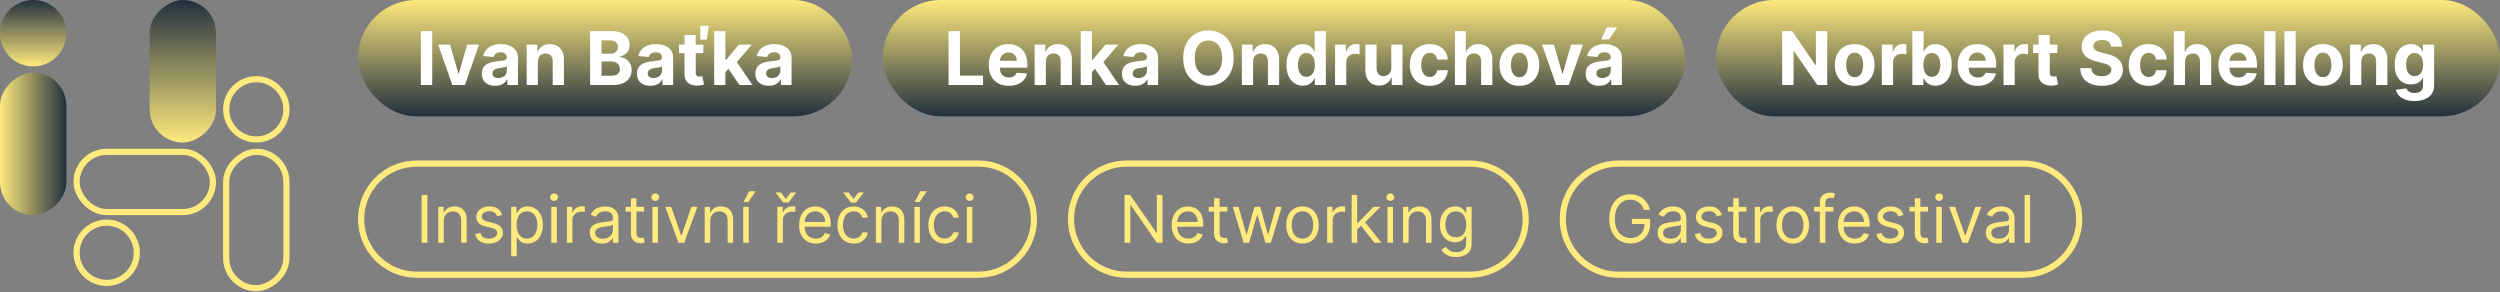
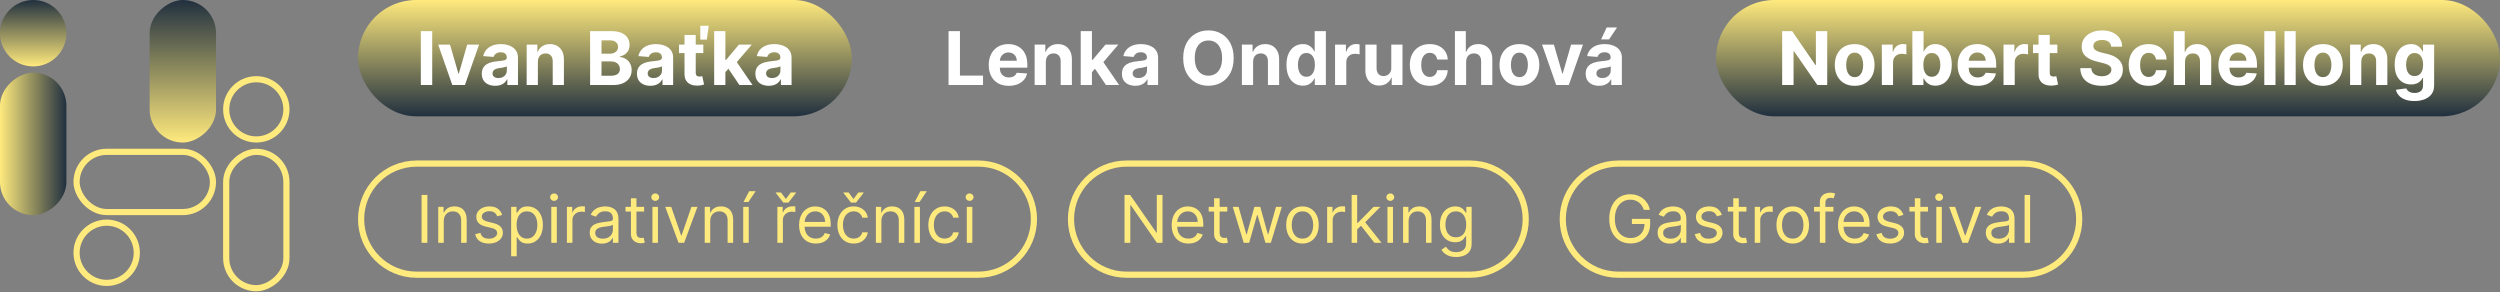
<svg xmlns="http://www.w3.org/2000/svg" width="1215" height="142" viewBox="0 0 1215 142" fill="none">
  <rect x="0" y="0" width="1215" height="142" fill="#808080" stroke="none" />
  <circle cx="124.569" cy="53.141" r="14.636" stroke="#FFEA7D" stroke-width="3" />
  <circle cx="51.85" cy="122.848" r="14.636" stroke="#FFEA7D" stroke-width="3" />
  <rect x="109.933" y="140.066" width="66.277" height="29.272" rx="14.636" transform="rotate(-90 109.933 140.066)" stroke="#FFEA7D" stroke-width="3" />
  <circle cx="16.136" cy="16.136" r="16.136" fill="url(#paint0_linear_55_55)" />
  <rect y="104.561" width="69.277" height="32.272" rx="16.136" transform="rotate(-90 0 104.561)" fill="url(#paint1_linear_55_55)" />
  <rect x="72.719" y="69.277" width="69.277" height="32.272" rx="16.136" transform="rotate(-90 72.719 69.277)" fill="url(#paint2_linear_55_55)" />
  <rect x="37.214" y="73.789" width="66.277" height="29.272" rx="14.636" stroke="#FFEA7D" stroke-width="3" />
  <rect x="174" width="240" height="56.53" rx="28.265" fill="url(#paint3_linear_55_55)" />
  <path d="M210.061 15.139V41.321H204.526V15.139H210.061ZM232.82 21.684L225.955 41.321H219.819L212.954 21.684H218.706L222.785 35.734H222.989L227.054 21.684H232.82ZM240.679 41.691C239.426 41.691 238.31 41.474 237.33 41.039C236.35 40.596 235.574 39.944 235.003 39.083C234.44 38.214 234.159 37.132 234.159 35.836C234.159 34.745 234.359 33.829 234.76 33.088C235.161 32.346 235.706 31.75 236.396 31.298C237.087 30.846 237.871 30.505 238.749 30.275C239.635 30.045 240.564 29.883 241.536 29.789C242.678 29.67 243.598 29.559 244.297 29.457C244.996 29.346 245.503 29.184 245.818 28.971C246.134 28.758 246.291 28.443 246.291 28.025V27.948C246.291 27.139 246.036 26.512 245.524 26.069C245.021 25.626 244.306 25.404 243.377 25.404C242.396 25.404 241.617 25.622 241.037 26.056C240.458 26.483 240.074 27.02 239.886 27.667L234.85 27.258C235.105 26.065 235.608 25.034 236.358 24.164C237.108 23.287 238.075 22.613 239.26 22.145C240.453 21.667 241.834 21.429 243.402 21.429C244.493 21.429 245.537 21.556 246.534 21.812C247.54 22.068 248.431 22.464 249.206 23.001C249.99 23.538 250.608 24.228 251.06 25.072C251.511 25.907 251.737 26.909 251.737 28.076V41.321H246.573V38.598H246.419C246.104 39.211 245.682 39.752 245.154 40.221C244.625 40.681 243.99 41.044 243.249 41.308C242.507 41.563 241.651 41.691 240.679 41.691ZM242.239 37.933C243.04 37.933 243.747 37.775 244.361 37.46C244.975 37.136 245.456 36.701 245.806 36.156C246.155 35.61 246.33 34.992 246.33 34.302V32.218C246.159 32.329 245.925 32.431 245.627 32.525C245.337 32.61 245.009 32.691 244.642 32.768C244.276 32.836 243.909 32.9 243.543 32.96C243.176 33.011 242.844 33.058 242.546 33.1C241.906 33.194 241.348 33.343 240.871 33.548C240.394 33.752 240.023 34.029 239.759 34.379C239.494 34.72 239.362 35.146 239.362 35.657C239.362 36.399 239.631 36.965 240.168 37.358C240.713 37.741 241.404 37.933 242.239 37.933ZM261.409 29.968V41.321H255.962V21.684H261.153V25.149H261.383C261.818 24.007 262.546 23.103 263.569 22.439C264.592 21.765 265.832 21.429 267.289 21.429C268.653 21.429 269.842 21.727 270.856 22.323C271.87 22.92 272.659 23.772 273.221 24.88C273.784 25.98 274.065 27.292 274.065 28.818V41.321H268.619V29.789C268.627 28.588 268.32 27.65 267.698 26.977C267.076 26.295 266.22 25.954 265.129 25.954C264.396 25.954 263.748 26.112 263.185 26.427C262.632 26.742 262.197 27.203 261.882 27.808C261.575 28.404 261.417 29.125 261.409 29.968ZM286.791 41.321V15.139H297.274C299.2 15.139 300.807 15.424 302.094 15.995C303.381 16.566 304.348 17.359 304.996 18.373C305.644 19.379 305.967 20.538 305.967 21.851C305.967 22.873 305.763 23.772 305.354 24.548C304.945 25.315 304.382 25.946 303.666 26.44C302.959 26.926 302.149 27.271 301.237 27.476V27.731C302.234 27.774 303.168 28.055 304.037 28.575C304.915 29.095 305.627 29.823 306.172 30.761C306.717 31.69 306.99 32.798 306.99 34.085C306.99 35.474 306.645 36.714 305.955 37.805C305.273 38.887 304.263 39.744 302.925 40.375C301.587 41.005 299.938 41.321 297.977 41.321H286.791ZM292.327 36.795H296.84C298.382 36.795 299.507 36.501 300.215 35.913C300.922 35.316 301.276 34.524 301.276 33.535C301.276 32.811 301.101 32.172 300.752 31.617C300.402 31.064 299.904 30.629 299.256 30.314C298.617 29.998 297.854 29.84 296.967 29.84H292.327V36.795ZM292.327 26.095H296.431C297.189 26.095 297.862 25.963 298.45 25.698C299.047 25.426 299.516 25.042 299.857 24.548C300.206 24.054 300.381 23.461 300.381 22.771C300.381 21.825 300.044 21.062 299.371 20.483C298.706 19.903 297.76 19.613 296.533 19.613H292.327V26.095ZM316.089 41.691C314.836 41.691 313.72 41.474 312.74 41.039C311.76 40.596 310.984 39.944 310.413 39.083C309.851 38.214 309.569 37.132 309.569 35.836C309.569 34.745 309.77 33.829 310.17 33.088C310.571 32.346 311.116 31.75 311.807 31.298C312.497 30.846 313.281 30.505 314.159 30.275C315.045 30.045 315.974 29.883 316.946 29.789C318.088 29.67 319.008 29.559 319.707 29.457C320.406 29.346 320.913 29.184 321.228 28.971C321.544 28.758 321.701 28.443 321.701 28.025V27.948C321.701 27.139 321.446 26.512 320.934 26.069C320.432 25.626 319.716 25.404 318.787 25.404C317.807 25.404 317.027 25.622 316.447 26.056C315.868 26.483 315.484 27.02 315.297 27.667L310.26 27.258C310.515 26.065 311.018 25.034 311.768 24.164C312.518 23.287 313.486 22.613 314.67 22.145C315.863 21.667 317.244 21.429 318.812 21.429C319.903 21.429 320.947 21.556 321.944 21.812C322.95 22.068 323.841 22.464 324.616 23.001C325.4 23.538 326.018 24.228 326.47 25.072C326.922 25.907 327.147 26.909 327.147 28.076V41.321H321.983V38.598H321.829C321.514 39.211 321.092 39.752 320.564 40.221C320.035 40.681 319.4 41.044 318.659 41.308C317.917 41.563 317.061 41.691 316.089 41.691ZM317.649 37.933C318.45 37.933 319.157 37.775 319.771 37.46C320.385 37.136 320.866 36.701 321.216 36.156C321.565 35.61 321.74 34.992 321.74 34.302V32.218C321.569 32.329 321.335 32.431 321.037 32.525C320.747 32.61 320.419 32.691 320.052 32.768C319.686 32.836 319.319 32.9 318.953 32.96C318.586 33.011 318.254 33.058 317.956 33.1C317.317 33.194 316.758 33.343 316.281 33.548C315.804 33.752 315.433 34.029 315.169 34.379C314.905 34.72 314.772 35.146 314.772 35.657C314.772 36.399 315.041 36.965 315.578 37.358C316.123 37.741 316.814 37.933 317.649 37.933ZM341.817 21.684V25.775H329.992V21.684H341.817ZM332.677 16.98H338.123V35.287C338.123 35.789 338.199 36.181 338.353 36.463C338.506 36.735 338.719 36.927 338.992 37.038C339.273 37.149 339.597 37.204 339.964 37.204C340.219 37.204 340.475 37.183 340.731 37.14C340.986 37.089 341.182 37.051 341.319 37.025L342.175 41.078C341.902 41.163 341.519 41.261 341.025 41.372C340.53 41.491 339.929 41.563 339.222 41.589C337.91 41.64 336.759 41.465 335.77 41.065C334.79 40.664 334.027 40.042 333.482 39.199C332.937 38.355 332.668 37.289 332.677 36.002V16.98ZM340.347 19.255V12.505H344.438L343.518 19.255H340.347ZM352.022 35.67L352.035 29.137H352.828L359.117 21.684H365.369L356.918 31.554H355.627L352.022 35.67ZM347.087 41.321V15.139H352.534V41.321H347.087ZM359.36 41.321L353.582 32.768L357.212 28.92L365.739 41.321H359.36ZM373.64 41.691C372.387 41.691 371.271 41.474 370.291 41.039C369.31 40.596 368.535 39.944 367.964 39.083C367.401 38.214 367.12 37.132 367.12 35.836C367.12 34.745 367.32 33.829 367.721 33.088C368.122 32.346 368.667 31.75 369.357 31.298C370.048 30.846 370.832 30.505 371.71 30.275C372.596 30.045 373.525 29.883 374.497 29.789C375.639 29.67 376.559 29.559 377.258 29.457C377.957 29.346 378.464 29.184 378.779 28.971C379.095 28.758 379.252 28.443 379.252 28.025V27.948C379.252 27.139 378.997 26.512 378.485 26.069C377.982 25.626 377.266 25.404 376.337 25.404C375.357 25.404 374.578 25.622 373.998 26.056C373.418 26.483 373.035 27.02 372.847 27.667L367.81 27.258C368.066 26.065 368.569 25.034 369.319 24.164C370.069 23.287 371.036 22.613 372.221 22.145C373.414 21.667 374.795 21.429 376.363 21.429C377.454 21.429 378.498 21.556 379.495 21.812C380.501 22.068 381.391 22.464 382.167 23.001C382.951 23.538 383.569 24.228 384.021 25.072C384.472 25.907 384.698 26.909 384.698 28.076V41.321H379.534V38.598H379.38C379.065 39.211 378.643 39.752 378.114 40.221C377.586 40.681 376.951 41.044 376.21 41.308C375.468 41.563 374.612 41.691 373.64 41.691ZM375.2 37.933C376.001 37.933 376.708 37.775 377.322 37.46C377.935 37.136 378.417 36.701 378.766 36.156C379.116 35.61 379.291 34.992 379.291 34.302V32.218C379.12 32.329 378.886 32.431 378.587 32.525C378.298 32.61 377.97 32.691 377.603 32.768C377.237 32.836 376.87 32.9 376.504 32.96C376.137 33.011 375.805 33.058 375.507 33.1C374.867 33.194 374.309 33.343 373.832 33.548C373.355 33.752 372.984 34.029 372.72 34.379C372.455 34.72 372.323 35.146 372.323 35.657C372.323 36.399 372.592 36.965 373.129 37.358C373.674 37.741 374.364 37.933 375.2 37.933Z" fill="white" />
-   <rect x="429" width="390" height="56.53" rx="28.265" fill="url(#paint4_linear_55_55)" />
  <path d="M460.996 41.321V15.139H466.532V36.757H477.756V41.321H460.996ZM490.269 41.704C488.249 41.704 486.51 41.295 485.053 40.477C483.604 39.65 482.487 38.483 481.703 36.974C480.919 35.457 480.527 33.663 480.527 31.592C480.527 29.572 480.919 27.799 481.703 26.274C482.487 24.748 483.591 23.559 485.014 22.707C486.446 21.855 488.125 21.429 490.051 21.429C491.347 21.429 492.553 21.637 493.669 22.055C494.794 22.464 495.774 23.082 496.61 23.909C497.453 24.735 498.11 25.775 498.578 27.028C499.047 28.272 499.281 29.73 499.281 31.4V32.896H482.7V29.521H494.155C494.155 28.737 493.985 28.042 493.644 27.437C493.303 26.832 492.83 26.359 492.225 26.018C491.628 25.669 490.933 25.494 490.141 25.494C489.314 25.494 488.581 25.686 487.942 26.069C487.311 26.444 486.817 26.951 486.459 27.59C486.101 28.221 485.918 28.924 485.909 29.7V32.909C485.909 33.88 486.088 34.72 486.446 35.427C486.813 36.135 487.328 36.68 487.993 37.063C488.658 37.447 489.446 37.639 490.358 37.639C490.963 37.639 491.517 37.554 492.02 37.383C492.523 37.213 492.953 36.957 493.311 36.616C493.669 36.275 493.942 35.858 494.129 35.363L499.166 35.696C498.911 36.906 498.387 37.963 497.594 38.866C496.81 39.761 495.796 40.46 494.551 40.963C493.316 41.457 491.888 41.704 490.269 41.704ZM508.281 29.968V41.321H502.835V21.684H508.026V25.149H508.256C508.691 24.007 509.419 23.103 510.442 22.439C511.465 21.765 512.705 21.429 514.162 21.429C515.526 21.429 516.715 21.727 517.729 22.323C518.743 22.92 519.531 23.772 520.094 24.88C520.656 25.98 520.938 27.292 520.938 28.818V41.321H515.492V29.789C515.5 28.588 515.193 27.65 514.571 26.977C513.949 26.295 513.093 25.954 512.002 25.954C511.269 25.954 510.621 26.112 510.058 26.427C509.504 26.742 509.07 27.203 508.754 27.808C508.448 28.404 508.29 29.125 508.281 29.968ZM530.165 35.67L530.177 29.137H530.97L537.26 21.684H543.511L535.061 31.554H533.77L530.165 35.67ZM525.23 41.321V15.139H530.676V41.321H525.23ZM537.503 41.321L531.724 32.768L535.355 28.92L543.882 41.321H537.503ZM551.782 41.691C550.53 41.691 549.413 41.474 548.433 41.039C547.453 40.596 546.677 39.944 546.106 39.083C545.544 38.214 545.263 37.132 545.263 35.836C545.263 34.745 545.463 33.829 545.863 33.088C546.264 32.346 546.809 31.75 547.5 31.298C548.19 30.846 548.974 30.505 549.852 30.275C550.738 30.045 551.667 29.883 552.639 29.789C553.781 29.67 554.702 29.559 555.4 29.457C556.099 29.346 556.606 29.184 556.922 28.971C557.237 28.758 557.395 28.443 557.395 28.025V27.948C557.395 27.139 557.139 26.512 556.628 26.069C556.125 25.626 555.409 25.404 554.48 25.404C553.5 25.404 552.72 25.622 552.14 26.056C551.561 26.483 551.177 27.02 550.99 27.667L545.953 27.258C546.209 26.065 546.711 25.034 547.461 24.164C548.211 23.287 549.179 22.613 550.363 22.145C551.557 21.667 552.937 21.429 554.506 21.429C555.596 21.429 556.64 21.556 557.638 21.812C558.643 22.068 559.534 22.464 560.309 23.001C561.094 23.538 561.711 24.228 562.163 25.072C562.615 25.907 562.841 26.909 562.841 28.076V41.321H557.676V38.598H557.523C557.207 39.211 556.785 39.752 556.257 40.221C555.729 40.681 555.094 41.044 554.352 41.308C553.611 41.563 552.754 41.691 551.782 41.691ZM553.342 37.933C554.143 37.933 554.851 37.775 555.464 37.46C556.078 37.136 556.559 36.701 556.909 36.156C557.258 35.61 557.433 34.992 557.433 34.302V32.218C557.263 32.329 557.028 32.431 556.73 32.525C556.44 32.61 556.112 32.691 555.746 32.768C555.379 32.836 555.013 32.9 554.646 32.96C554.28 33.011 553.947 33.058 553.649 33.1C553.01 33.194 552.452 33.343 551.974 33.548C551.497 33.752 551.126 34.029 550.862 34.379C550.598 34.72 550.466 35.146 550.466 35.657C550.466 36.399 550.734 36.965 551.271 37.358C551.817 37.741 552.507 37.933 553.342 37.933ZM599.56 28.23C599.56 31.085 599.019 33.514 597.936 35.517C596.862 37.52 595.396 39.049 593.539 40.106C591.689 41.154 589.61 41.679 587.3 41.679C584.973 41.679 582.885 41.15 581.036 40.093C579.186 39.037 577.725 37.507 576.651 35.504C575.577 33.501 575.04 31.076 575.04 28.23C575.04 25.375 575.577 22.946 576.651 20.943C577.725 18.94 579.186 17.414 581.036 16.366C582.885 15.309 584.973 14.781 587.3 14.781C589.61 14.781 591.689 15.309 593.539 16.366C595.396 17.414 596.862 18.94 597.936 20.943C599.019 22.946 599.56 25.375 599.56 28.23ZM593.948 28.23C593.948 26.38 593.671 24.821 593.117 23.551C592.571 22.281 591.8 21.318 590.803 20.662C589.806 20.005 588.638 19.677 587.3 19.677C585.962 19.677 584.794 20.005 583.797 20.662C582.8 21.318 582.024 22.281 581.47 23.551C580.925 24.821 580.652 26.38 580.652 28.23C580.652 30.079 580.925 31.639 581.47 32.909C582.024 34.179 582.8 35.142 583.797 35.798C584.794 36.454 585.962 36.782 587.3 36.782C588.638 36.782 589.806 36.454 590.803 35.798C591.8 35.142 592.571 34.179 593.117 32.909C593.671 31.639 593.948 30.079 593.948 28.23ZM609.004 29.968V41.321H603.558V21.684H608.748V25.149H608.979C609.413 24.007 610.142 23.103 611.165 22.439C612.187 21.765 613.427 21.429 614.885 21.429C616.248 21.429 617.437 21.727 618.452 22.323C619.466 22.92 620.254 23.772 620.817 24.88C621.379 25.98 621.66 27.292 621.66 28.818V41.321H616.214V29.789C616.223 28.588 615.916 27.65 615.294 26.977C614.672 26.295 613.815 25.954 612.724 25.954C611.991 25.954 611.344 26.112 610.781 26.427C610.227 26.742 609.792 27.203 609.477 27.808C609.17 28.404 609.013 29.125 609.004 29.968ZM633.188 41.64C631.697 41.64 630.346 41.257 629.136 40.49C627.934 39.714 626.98 38.576 626.272 37.076C625.573 35.568 625.224 33.718 625.224 31.528C625.224 29.278 625.586 27.407 626.311 25.916C627.035 24.416 627.998 23.295 629.2 22.554C630.41 21.804 631.735 21.429 633.176 21.429C634.275 21.429 635.191 21.616 635.924 21.991C636.666 22.358 637.262 22.818 637.714 23.372C638.174 23.917 638.524 24.454 638.762 24.983H638.928V15.139H644.362V41.321H638.992V38.176H638.762C638.507 38.721 638.144 39.262 637.676 39.799C637.215 40.328 636.615 40.767 635.873 41.116C635.14 41.465 634.245 41.64 633.188 41.64ZM634.914 37.306C635.792 37.306 636.534 37.068 637.139 36.59C637.752 36.105 638.221 35.427 638.545 34.558C638.877 33.688 639.044 32.67 639.044 31.503C639.044 30.335 638.882 29.321 638.558 28.46C638.234 27.599 637.765 26.934 637.151 26.465C636.538 25.997 635.792 25.762 634.914 25.762C634.019 25.762 633.265 26.005 632.651 26.491C632.038 26.977 631.573 27.65 631.258 28.511C630.943 29.372 630.785 30.369 630.785 31.503C630.785 32.645 630.943 33.654 631.258 34.532C631.582 35.402 632.046 36.083 632.651 36.578C633.265 37.063 634.019 37.306 634.914 37.306ZM648.839 41.321V21.684H654.119V25.11H654.324C654.682 23.892 655.282 22.971 656.126 22.349C656.97 21.718 657.942 21.403 659.041 21.403C659.314 21.403 659.608 21.42 659.923 21.454C660.238 21.488 660.515 21.535 660.754 21.595V26.427C660.498 26.351 660.145 26.282 659.693 26.223C659.241 26.163 658.828 26.133 658.453 26.133C657.652 26.133 656.936 26.308 656.305 26.657C655.683 26.998 655.189 27.476 654.822 28.089C654.464 28.703 654.285 29.41 654.285 30.211V41.321H648.839ZM676.162 32.96V21.684H681.608V41.321H676.379V37.754H676.175C675.732 38.904 674.994 39.829 673.963 40.528C672.941 41.227 671.692 41.576 670.218 41.576C668.905 41.576 667.75 41.278 666.753 40.681C665.756 40.085 664.976 39.237 664.414 38.137C663.86 37.038 663.578 35.721 663.57 34.187V21.684H669.016V33.215C669.024 34.375 669.335 35.291 669.949 35.964C670.563 36.637 671.385 36.974 672.416 36.974C673.073 36.974 673.686 36.825 674.257 36.527C674.828 36.22 675.289 35.768 675.638 35.172C675.996 34.575 676.171 33.838 676.162 32.96ZM694.836 41.704C692.825 41.704 691.095 41.278 689.646 40.426C688.206 39.565 687.098 38.372 686.322 36.846C685.555 35.321 685.172 33.565 685.172 31.579C685.172 29.568 685.559 27.804 686.335 26.287C687.119 24.761 688.231 23.572 689.672 22.72C691.112 21.859 692.825 21.429 694.811 21.429C696.524 21.429 698.024 21.74 699.311 22.362C700.598 22.984 701.616 23.858 702.366 24.983C703.116 26.108 703.53 27.429 703.606 28.946H698.467C698.322 27.965 697.939 27.177 697.317 26.581C696.703 25.976 695.898 25.673 694.9 25.673C694.057 25.673 693.319 25.903 692.689 26.363C692.067 26.815 691.581 27.476 691.231 28.345C690.882 29.214 690.707 30.267 690.707 31.503C690.707 32.755 690.878 33.821 691.219 34.699C691.568 35.576 692.058 36.245 692.689 36.706C693.319 37.166 694.057 37.396 694.9 37.396C695.523 37.396 696.081 37.268 696.575 37.012C697.078 36.757 697.491 36.386 697.815 35.9C698.148 35.406 698.365 34.813 698.467 34.123H703.606C703.521 35.623 703.112 36.944 702.379 38.086C701.655 39.22 700.653 40.106 699.375 40.745C698.096 41.385 696.584 41.704 694.836 41.704ZM712.539 29.968V41.321H707.093V15.139H712.386V25.149H712.616C713.059 23.99 713.775 23.082 714.764 22.426C715.752 21.761 716.992 21.429 718.484 21.429C719.847 21.429 721.036 21.727 722.051 22.323C723.073 22.912 723.866 23.76 724.428 24.867C724.999 25.967 725.281 27.284 725.272 28.818V41.321H719.826V29.789C719.835 28.579 719.528 27.637 718.906 26.964C718.292 26.291 717.431 25.954 716.323 25.954C715.582 25.954 714.926 26.112 714.355 26.427C713.792 26.742 713.349 27.203 713.025 27.808C712.71 28.404 712.548 29.125 712.539 29.968ZM738.43 41.704C736.444 41.704 734.727 41.282 733.278 40.438C731.838 39.586 730.726 38.402 729.942 36.885C729.157 35.359 728.765 33.59 728.765 31.579C728.765 29.551 729.157 27.778 729.942 26.261C730.726 24.735 731.838 23.551 733.278 22.707C734.727 21.855 736.444 21.429 738.43 21.429C740.416 21.429 742.129 21.855 743.569 22.707C745.018 23.551 746.135 24.735 746.919 26.261C747.703 27.778 748.095 29.551 748.095 31.579C748.095 33.59 747.703 35.359 746.919 36.885C746.135 38.402 745.018 39.586 743.569 40.438C742.129 41.282 740.416 41.704 738.43 41.704ZM738.456 37.485C739.359 37.485 740.113 37.23 740.719 36.718C741.324 36.199 741.78 35.491 742.086 34.596C742.402 33.701 742.559 32.683 742.559 31.541C742.559 30.399 742.402 29.38 742.086 28.485C741.78 27.59 741.324 26.883 740.719 26.363C740.113 25.843 739.359 25.583 738.456 25.583C737.544 25.583 736.777 25.843 736.155 26.363C735.541 26.883 735.077 27.59 734.761 28.485C734.454 29.38 734.301 30.399 734.301 31.541C734.301 32.683 734.454 33.701 734.761 34.596C735.077 35.491 735.541 36.199 736.155 36.718C736.777 37.23 737.544 37.485 738.456 37.485ZM769.31 21.684L762.445 41.321H756.309L749.444 21.684H755.197L759.275 35.734H759.479L763.545 21.684H769.31ZM777.169 41.691C775.916 41.691 774.8 41.474 773.82 41.039C772.84 40.596 772.064 39.944 771.493 39.083C770.931 38.214 770.649 37.132 770.649 35.836C770.649 34.745 770.85 33.829 771.25 33.088C771.651 32.346 772.196 31.75 772.887 31.298C773.577 30.846 774.361 30.505 775.239 30.275C776.125 30.045 777.054 29.883 778.026 29.789C779.168 29.67 780.088 29.559 780.787 29.457C781.486 29.346 781.993 29.184 782.308 28.971C782.624 28.758 782.781 28.443 782.781 28.025V27.948C782.781 27.139 782.526 26.512 782.014 26.069C781.512 25.626 780.796 25.404 779.867 25.404C778.887 25.404 778.107 25.622 777.527 26.056C776.948 26.483 776.564 27.02 776.377 27.667L771.34 27.258C771.595 26.065 772.098 25.034 772.848 24.164C773.598 23.287 774.566 22.613 775.75 22.145C776.943 21.667 778.324 21.429 779.892 21.429C780.983 21.429 782.027 21.556 783.024 21.812C784.03 22.068 784.921 22.464 785.696 23.001C786.48 23.538 787.098 24.228 787.55 25.072C788.002 25.907 788.227 26.909 788.227 28.076V41.321H783.063V38.598H782.909C782.594 39.211 782.172 39.752 781.644 40.221C781.115 40.681 780.48 41.044 779.739 41.308C778.997 41.563 778.141 41.691 777.169 41.691ZM778.729 37.933C779.53 37.933 780.237 37.775 780.851 37.46C781.465 37.136 781.946 36.701 782.296 36.156C782.645 35.61 782.82 34.992 782.82 34.302V32.218C782.649 32.329 782.415 32.431 782.117 32.525C781.827 32.61 781.499 32.691 781.132 32.768C780.766 32.836 780.399 32.9 780.033 32.96C779.666 33.011 779.334 33.058 779.036 33.1C778.396 33.194 777.838 33.343 777.361 33.548C776.884 33.752 776.513 34.029 776.249 34.379C775.985 34.72 775.852 35.146 775.852 35.657C775.852 36.399 776.121 36.965 776.658 37.358C777.203 37.741 777.894 37.933 778.729 37.933ZM778.141 19.153L780.851 13.336H785.888L781.989 19.153H778.141Z" fill="white" />
  <rect x="834" width="381" height="56.53" rx="28.265" fill="url(#paint5_linear_55_55)" />
  <path d="M888.028 15.139V41.321H883.247L871.856 24.842H871.665V41.321H866.129V15.139H870.987L882.288 31.605H882.518V15.139H888.028ZM901.372 41.704C899.386 41.704 897.669 41.282 896.22 40.438C894.779 39.586 893.667 38.402 892.883 36.885C892.099 35.359 891.707 33.59 891.707 31.579C891.707 29.551 892.099 27.778 892.883 26.261C893.667 24.735 894.779 23.551 896.22 22.707C897.669 21.855 899.386 21.429 901.372 21.429C903.357 21.429 905.07 21.855 906.511 22.707C907.96 23.551 909.076 24.735 909.86 26.261C910.644 27.778 911.036 29.551 911.036 31.579C911.036 33.59 910.644 35.359 909.86 36.885C909.076 38.402 907.96 39.586 906.511 40.438C905.07 41.282 903.357 41.704 901.372 41.704ZM901.397 37.485C902.301 37.485 903.055 37.23 903.66 36.718C904.265 36.199 904.721 35.491 905.028 34.596C905.343 33.701 905.501 32.683 905.501 31.541C905.501 30.399 905.343 29.38 905.028 28.485C904.721 27.59 904.265 26.883 903.66 26.363C903.055 25.843 902.301 25.583 901.397 25.583C900.485 25.583 899.718 25.843 899.096 26.363C898.482 26.883 898.018 27.59 897.703 28.485C897.396 29.38 897.242 30.399 897.242 31.541C897.242 32.683 897.396 33.701 897.703 34.596C898.018 35.491 898.482 36.199 899.096 36.718C899.718 37.23 900.485 37.485 901.397 37.485ZM914.578 41.321V21.684H919.857V25.11H920.062C920.42 23.892 921.021 22.971 921.865 22.349C922.708 21.718 923.68 21.403 924.779 21.403C925.052 21.403 925.346 21.42 925.661 21.454C925.977 21.488 926.254 21.535 926.492 21.595V26.427C926.237 26.351 925.883 26.282 925.431 26.223C924.98 26.163 924.566 26.133 924.191 26.133C923.39 26.133 922.674 26.308 922.044 26.657C921.421 26.998 920.927 27.476 920.561 28.089C920.203 28.703 920.024 29.41 920.024 30.211V41.321H914.578ZM929.41 41.321V15.139H934.856V24.983H935.023C935.261 24.454 935.606 23.917 936.058 23.372C936.518 22.818 937.115 22.358 937.848 21.991C938.589 21.616 939.51 21.429 940.609 21.429C942.041 21.429 943.362 21.804 944.572 22.554C945.782 23.295 946.75 24.416 947.474 25.916C948.199 27.407 948.561 29.278 948.561 31.528C948.561 33.718 948.207 35.568 947.5 37.076C946.801 38.576 945.846 39.714 944.636 40.49C943.434 41.257 942.088 41.64 940.596 41.64C939.54 41.64 938.64 41.465 937.899 41.116C937.166 40.767 936.565 40.328 936.096 39.799C935.628 39.262 935.27 38.721 935.023 38.176H934.78V41.321H929.41ZM934.741 31.503C934.741 32.67 934.903 33.688 935.227 34.558C935.551 35.427 936.02 36.105 936.633 36.59C937.247 37.068 937.993 37.306 938.871 37.306C939.757 37.306 940.507 37.063 941.121 36.578C941.734 36.083 942.199 35.402 942.514 34.532C942.838 33.654 943 32.645 943 31.503C943 30.369 942.842 29.372 942.527 28.511C942.211 27.65 941.747 26.977 941.133 26.491C940.52 26.005 939.765 25.762 938.871 25.762C937.984 25.762 937.234 25.997 936.621 26.465C936.015 26.934 935.551 27.599 935.227 28.46C934.903 29.321 934.741 30.335 934.741 31.503ZM961.144 41.704C959.124 41.704 957.385 41.295 955.928 40.477C954.479 39.65 953.362 38.483 952.578 36.974C951.794 35.457 951.402 33.663 951.402 31.592C951.402 29.572 951.794 27.799 952.578 26.274C953.362 24.748 954.466 23.559 955.889 22.707C957.321 21.855 959 21.429 960.926 21.429C962.222 21.429 963.428 21.637 964.544 22.055C965.669 22.464 966.649 23.082 967.485 23.909C968.328 24.735 968.985 25.775 969.453 27.028C969.922 28.272 970.156 29.73 970.156 31.4V32.896H953.575V29.521H965.03C965.03 28.737 964.86 28.042 964.519 27.437C964.178 26.832 963.705 26.359 963.1 26.018C962.503 25.669 961.808 25.494 961.016 25.494C960.189 25.494 959.456 25.686 958.817 26.069C958.186 26.444 957.692 26.951 957.334 27.59C956.976 28.221 956.793 28.924 956.784 29.7V32.909C956.784 33.88 956.963 34.72 957.321 35.427C957.688 36.135 958.203 36.68 958.868 37.063C959.533 37.447 960.321 37.639 961.233 37.639C961.838 37.639 962.392 37.554 962.895 37.383C963.398 37.213 963.828 36.957 964.186 36.616C964.544 36.275 964.817 35.858 965.004 35.363L970.041 35.696C969.786 36.906 969.262 37.963 968.469 38.866C967.685 39.761 966.671 40.46 965.426 40.963C964.191 41.457 962.763 41.704 961.144 41.704ZM973.71 41.321V21.684H978.99V25.11H979.195C979.553 23.892 980.154 22.971 980.997 22.349C981.841 21.718 982.813 21.403 983.912 21.403C984.185 21.403 984.479 21.42 984.794 21.454C985.11 21.488 985.387 21.535 985.625 21.595V26.427C985.369 26.351 985.016 26.282 984.564 26.223C984.112 26.163 983.699 26.133 983.324 26.133C982.523 26.133 981.807 26.308 981.176 26.657C980.554 26.998 980.06 27.476 979.693 28.089C979.335 28.703 979.156 29.41 979.156 30.211V41.321H973.71ZM999.87 21.684V25.775H988.045V21.684H999.87ZM990.729 16.98H996.175V35.287C996.175 35.789 996.252 36.181 996.405 36.463C996.559 36.735 996.772 36.927 997.045 37.038C997.326 37.149 997.65 37.204 998.016 37.204C998.272 37.204 998.528 37.183 998.783 37.14C999.039 37.089 999.235 37.051 999.371 37.025L1000.23 41.078C999.955 41.163 999.572 41.261 999.077 41.372C998.583 41.491 997.982 41.563 997.275 41.589C995.962 41.64 994.812 41.465 993.823 41.065C992.843 40.664 992.08 40.042 991.535 39.199C990.989 38.355 990.721 37.289 990.729 36.002V16.98ZM1026.05 22.669C1025.95 21.637 1025.51 20.836 1024.74 20.265C1023.96 19.694 1022.91 19.409 1021.58 19.409C1020.68 19.409 1019.91 19.537 1019.29 19.792C1018.67 20.039 1018.19 20.385 1017.86 20.828C1017.54 21.271 1017.37 21.774 1017.37 22.336C1017.36 22.805 1017.46 23.214 1017.67 23.564C1017.89 23.913 1018.19 24.215 1018.58 24.471C1018.96 24.718 1019.4 24.936 1019.91 25.123C1020.41 25.302 1020.95 25.456 1021.52 25.583L1023.87 26.146C1025.01 26.402 1026.06 26.742 1027.01 27.169C1027.97 27.595 1028.79 28.119 1029.49 28.741C1030.19 29.363 1030.73 30.096 1031.12 30.94C1031.51 31.784 1031.71 32.751 1031.72 33.842C1031.71 35.444 1031.3 36.833 1030.49 38.01C1029.69 39.177 1028.53 40.085 1027.01 40.733C1025.51 41.372 1023.69 41.691 1021.55 41.691C1019.44 41.691 1017.6 41.367 1016.03 40.72C1014.47 40.072 1013.25 39.113 1012.38 37.843C1011.51 36.565 1011.05 34.984 1011.01 33.1H1016.36C1016.42 33.978 1016.68 34.711 1017.12 35.299C1017.57 35.879 1018.17 36.318 1018.92 36.616C1019.68 36.906 1020.54 37.051 1021.49 37.051C1022.43 37.051 1023.24 36.914 1023.93 36.642C1024.63 36.369 1025.17 35.99 1025.56 35.504C1025.94 35.018 1026.13 34.46 1026.13 33.829C1026.13 33.241 1025.96 32.747 1025.61 32.346C1025.27 31.946 1024.76 31.605 1024.1 31.323C1023.44 31.042 1022.64 30.787 1021.68 30.556L1018.83 29.84C1016.62 29.304 1014.88 28.464 1013.6 27.322C1012.32 26.18 1011.69 24.642 1011.7 22.707C1011.69 21.122 1012.11 19.737 1012.96 18.552C1013.82 17.367 1015.01 16.443 1016.51 15.778C1018.01 15.113 1019.71 14.781 1021.62 14.781C1023.56 14.781 1025.26 15.113 1026.71 15.778C1028.16 16.443 1029.3 17.367 1030.11 18.552C1030.92 19.737 1031.33 21.109 1031.36 22.669H1026.05ZM1044.21 41.704C1042.2 41.704 1040.47 41.278 1039.02 40.426C1037.58 39.565 1036.47 38.372 1035.7 36.846C1034.93 35.321 1034.55 33.565 1034.55 31.579C1034.55 29.568 1034.93 27.804 1035.71 26.287C1036.49 24.761 1037.61 23.572 1039.05 22.72C1040.49 21.859 1042.2 21.429 1044.19 21.429C1045.9 21.429 1047.4 21.74 1048.69 22.362C1049.97 22.984 1050.99 23.858 1051.74 24.983C1052.49 26.108 1052.9 27.429 1052.98 28.946H1047.84C1047.7 27.965 1047.31 27.177 1046.69 26.581C1046.08 25.976 1045.27 25.673 1044.28 25.673C1043.43 25.673 1042.69 25.903 1042.06 26.363C1041.44 26.815 1040.96 27.476 1040.61 28.345C1040.26 29.214 1040.08 30.267 1040.08 31.503C1040.08 32.755 1040.25 33.821 1040.59 34.699C1040.94 35.576 1041.43 36.245 1042.06 36.706C1042.69 37.166 1043.43 37.396 1044.28 37.396C1044.9 37.396 1045.46 37.268 1045.95 37.012C1046.45 36.757 1046.87 36.386 1047.19 35.9C1047.52 35.406 1047.74 34.813 1047.84 34.123H1052.98C1052.9 35.623 1052.49 36.944 1051.75 38.086C1051.03 39.22 1050.03 40.106 1048.75 40.745C1047.47 41.385 1045.96 41.704 1044.21 41.704ZM1061.91 29.968V41.321H1056.47V15.139H1061.76V25.149H1061.99C1062.43 23.99 1063.15 23.082 1064.14 22.426C1065.13 21.761 1066.37 21.429 1067.86 21.429C1069.22 21.429 1070.41 21.727 1071.43 22.323C1072.45 22.912 1073.24 23.76 1073.8 24.867C1074.37 25.967 1074.66 27.284 1074.65 28.818V41.321H1069.2V29.789C1069.21 28.579 1068.9 27.637 1068.28 26.964C1067.67 26.291 1066.81 25.954 1065.7 25.954C1064.96 25.954 1064.3 26.112 1063.73 26.427C1063.17 26.742 1062.72 27.203 1062.4 27.808C1062.08 28.404 1061.92 29.125 1061.91 29.968ZM1087.88 41.704C1085.86 41.704 1084.12 41.295 1082.67 40.477C1081.22 39.65 1080.1 38.483 1079.32 36.974C1078.53 35.457 1078.14 33.663 1078.14 31.592C1078.14 29.572 1078.53 27.799 1079.32 26.274C1080.1 24.748 1081.2 23.559 1082.63 22.707C1084.06 21.855 1085.74 21.429 1087.66 21.429C1088.96 21.429 1090.17 21.637 1091.28 22.055C1092.41 22.464 1093.39 23.082 1094.22 23.909C1095.07 24.735 1095.72 25.775 1096.19 27.028C1096.66 28.272 1096.89 29.73 1096.89 31.4V32.896H1080.31V29.521H1091.77C1091.77 28.737 1091.6 28.042 1091.26 27.437C1090.92 26.832 1090.44 26.359 1089.84 26.018C1089.24 25.669 1088.55 25.494 1087.75 25.494C1086.93 25.494 1086.19 25.686 1085.56 26.069C1084.92 26.444 1084.43 26.951 1084.07 27.59C1083.71 28.221 1083.53 28.924 1083.52 29.7V32.909C1083.52 33.88 1083.7 34.72 1084.06 35.427C1084.43 36.135 1084.94 36.68 1085.61 37.063C1086.27 37.447 1087.06 37.639 1087.97 37.639C1088.58 37.639 1089.13 37.554 1089.63 37.383C1090.14 37.213 1090.57 36.957 1090.92 36.616C1091.28 36.275 1091.56 35.858 1091.74 35.363L1096.78 35.696C1096.52 36.906 1096 37.963 1095.21 38.866C1094.42 39.761 1093.41 40.46 1092.16 40.963C1090.93 41.457 1089.5 41.704 1087.88 41.704ZM1105.89 15.139V41.321H1100.45V15.139H1105.89ZM1115.7 15.139V41.321H1110.26V15.139H1115.7ZM1128.94 41.704C1126.95 41.704 1125.23 41.282 1123.79 40.438C1122.35 39.586 1121.23 38.402 1120.45 36.885C1119.67 35.359 1119.27 33.59 1119.27 31.579C1119.27 29.551 1119.67 27.778 1120.45 26.261C1121.23 24.735 1122.35 23.551 1123.79 22.707C1125.23 21.855 1126.95 21.429 1128.94 21.429C1130.92 21.429 1132.64 21.855 1134.08 22.707C1135.53 23.551 1136.64 24.735 1137.43 26.261C1138.21 27.778 1138.6 29.551 1138.6 31.579C1138.6 33.59 1138.21 35.359 1137.43 36.885C1136.64 38.402 1135.53 39.586 1134.08 40.438C1132.64 41.282 1130.92 41.704 1128.94 41.704ZM1128.96 37.485C1129.87 37.485 1130.62 37.23 1131.23 36.718C1131.83 36.199 1132.29 35.491 1132.59 34.596C1132.91 33.701 1133.07 32.683 1133.07 31.541C1133.07 30.399 1132.91 29.38 1132.59 28.485C1132.29 27.59 1131.83 26.883 1131.23 26.363C1130.62 25.843 1129.87 25.583 1128.96 25.583C1128.05 25.583 1127.28 25.843 1126.66 26.363C1126.05 26.883 1125.58 27.59 1125.27 28.485C1124.96 29.38 1124.81 30.399 1124.81 31.541C1124.81 32.683 1124.96 33.701 1125.27 34.596C1125.58 35.491 1126.05 36.199 1126.66 36.718C1127.28 37.23 1128.05 37.485 1128.96 37.485ZM1147.59 29.968V41.321H1142.14V21.684H1147.33V25.149H1147.56C1148 24.007 1148.73 23.103 1149.75 22.439C1150.77 21.765 1152.01 21.429 1153.47 21.429C1154.83 21.429 1156.02 21.727 1157.04 22.323C1158.05 22.92 1158.84 23.772 1159.4 24.88C1159.97 25.98 1160.25 27.292 1160.25 28.818V41.321H1154.8V29.789C1154.81 28.588 1154.5 27.65 1153.88 26.977C1153.26 26.295 1152.4 25.954 1151.31 25.954C1150.58 25.954 1149.93 26.112 1149.37 26.427C1148.81 26.742 1148.38 27.203 1148.06 27.808C1147.76 28.404 1147.6 29.125 1147.59 29.968ZM1173.39 49.093C1171.62 49.093 1170.11 48.85 1168.85 48.365C1167.59 47.887 1166.6 47.235 1165.86 46.409C1165.11 45.582 1164.63 44.653 1164.41 43.622L1169.45 42.944C1169.6 43.336 1169.84 43.703 1170.18 44.044C1170.51 44.385 1170.95 44.657 1171.49 44.862C1172.05 45.075 1172.72 45.181 1173.51 45.181C1174.7 45.181 1175.67 44.892 1176.44 44.312C1177.22 43.741 1177.6 42.782 1177.6 41.436V37.843H1177.37C1177.14 38.389 1176.78 38.904 1176.3 39.39C1175.82 39.876 1175.21 40.272 1174.46 40.579C1173.71 40.886 1172.81 41.039 1171.77 41.039C1170.3 41.039 1168.96 40.699 1167.75 40.017C1166.55 39.326 1165.59 38.274 1164.87 36.859C1164.16 35.436 1163.81 33.637 1163.81 31.464C1163.81 29.24 1164.17 27.382 1164.9 25.89C1165.62 24.399 1166.58 23.282 1167.79 22.541C1169 21.799 1170.32 21.429 1171.76 21.429C1172.86 21.429 1173.78 21.616 1174.52 21.991C1175.26 22.358 1175.86 22.818 1176.31 23.372C1176.77 23.917 1177.13 24.454 1177.37 24.983H1177.58V21.684H1182.99V41.512C1182.99 43.183 1182.58 44.581 1181.76 45.706C1180.94 46.831 1179.81 47.674 1178.36 48.237C1176.92 48.808 1175.26 49.093 1173.39 49.093ZM1173.5 36.949C1174.38 36.949 1175.12 36.731 1175.72 36.297C1176.34 35.853 1176.81 35.223 1177.13 34.404C1177.46 33.578 1177.63 32.589 1177.63 31.439C1177.63 30.288 1177.47 29.291 1177.14 28.447C1176.82 27.595 1176.35 26.934 1175.74 26.465C1175.12 25.997 1174.38 25.762 1173.5 25.762C1172.61 25.762 1171.85 26.005 1171.24 26.491C1170.62 26.968 1170.16 27.633 1169.84 28.485C1169.53 29.338 1169.37 30.322 1169.37 31.439C1169.37 32.572 1169.53 33.552 1169.84 34.379C1170.17 35.197 1170.63 35.832 1171.24 36.284C1171.85 36.727 1172.61 36.949 1173.5 36.949Z" fill="white" />
  <path d="M202.5 79.5L475.5 79.5C490.412 79.5 502.5 91.588 502.5 106.5C502.5 121.412 490.412 133.5 475.5 133.5H202.5C187.588 133.5 175.5 121.412 175.5 106.5C175.5 91.588 187.588 79.5 202.5 79.5Z" stroke="#FFEA7D" stroke-width="3" />
  <path d="M207.703 94.727V118H204.885V94.727H207.703ZM215.672 107.5V118H212.99V100.545H215.581V103.273H215.808C216.217 102.386 216.838 101.674 217.672 101.136C218.505 100.591 219.581 100.318 220.899 100.318C222.081 100.318 223.115 100.561 224.001 101.045C224.888 101.523 225.577 102.25 226.069 103.227C226.562 104.197 226.808 105.424 226.808 106.909V118H224.126V107.091C224.126 105.72 223.77 104.652 223.058 103.886C222.346 103.114 221.369 102.727 220.126 102.727C219.27 102.727 218.505 102.913 217.831 103.284C217.164 103.655 216.638 104.197 216.251 104.909C215.865 105.621 215.672 106.485 215.672 107.5ZM244.072 104.455L241.663 105.136C241.512 104.735 241.288 104.345 240.993 103.966C240.705 103.58 240.311 103.261 239.811 103.011C239.311 102.761 238.671 102.636 237.89 102.636C236.822 102.636 235.932 102.883 235.22 103.375C234.515 103.86 234.163 104.477 234.163 105.227C234.163 105.894 234.406 106.42 234.89 106.807C235.375 107.193 236.133 107.515 237.163 107.773L239.754 108.409C241.315 108.788 242.478 109.367 243.243 110.148C244.008 110.92 244.39 111.917 244.39 113.136C244.39 114.136 244.103 115.03 243.527 115.818C242.959 116.606 242.163 117.227 241.14 117.682C240.118 118.136 238.928 118.364 237.572 118.364C235.792 118.364 234.318 117.977 233.152 117.205C231.985 116.432 231.246 115.303 230.936 113.818L233.481 113.182C233.724 114.121 234.182 114.826 234.856 115.295C235.538 115.765 236.428 116 237.527 116C238.777 116 239.769 115.735 240.504 115.205C241.246 114.667 241.618 114.023 241.618 113.273C241.618 112.667 241.406 112.159 240.981 111.75C240.557 111.333 239.906 111.023 239.027 110.818L236.118 110.136C234.519 109.758 233.345 109.17 232.595 108.375C231.853 107.572 231.481 106.568 231.481 105.364C231.481 104.379 231.758 103.508 232.311 102.75C232.871 101.992 233.633 101.398 234.595 100.966C235.565 100.534 236.663 100.318 237.89 100.318C239.618 100.318 240.974 100.697 241.959 101.455C242.951 102.212 243.656 103.212 244.072 104.455ZM248.427 124.545V100.545H251.018V103.318H251.336C251.533 103.015 251.806 102.629 252.155 102.159C252.511 101.682 253.018 101.258 253.677 100.886C254.344 100.508 255.246 100.318 256.382 100.318C257.852 100.318 259.147 100.686 260.268 101.42C261.389 102.155 262.264 103.197 262.893 104.545C263.522 105.894 263.836 107.485 263.836 109.318C263.836 111.167 263.522 112.769 262.893 114.125C262.264 115.473 261.393 116.519 260.28 117.261C259.166 117.996 257.882 118.364 256.427 118.364C255.306 118.364 254.408 118.178 253.734 117.807C253.06 117.428 252.541 117 252.177 116.523C251.814 116.038 251.533 115.636 251.336 115.318H251.109V124.545H248.427ZM251.064 109.273C251.064 110.591 251.257 111.754 251.643 112.761C252.03 113.761 252.594 114.545 253.336 115.114C254.079 115.674 254.988 115.955 256.064 115.955C257.185 115.955 258.121 115.659 258.871 115.068C259.628 114.47 260.196 113.667 260.575 112.659C260.961 111.644 261.155 110.515 261.155 109.273C261.155 108.045 260.965 106.939 260.586 105.955C260.215 104.962 259.651 104.178 258.893 103.602C258.143 103.019 257.2 102.727 256.064 102.727C254.973 102.727 254.056 103.004 253.314 103.557C252.571 104.102 252.011 104.867 251.632 105.852C251.253 106.83 251.064 107.97 251.064 109.273ZM267.927 118V100.545H270.609V118H267.927ZM269.291 97.636C268.768 97.636 268.318 97.458 267.939 97.102C267.568 96.746 267.382 96.318 267.382 95.818C267.382 95.318 267.568 94.89 267.939 94.534C268.318 94.178 268.768 94 269.291 94C269.814 94 270.261 94.178 270.632 94.534C271.011 94.89 271.2 95.318 271.2 95.818C271.2 96.318 271.011 96.746 270.632 97.102C270.261 97.458 269.814 97.636 269.291 97.636ZM275.521 118V100.545H278.112V103.182H278.294C278.612 102.318 279.188 101.617 280.021 101.08C280.854 100.542 281.794 100.273 282.839 100.273C283.036 100.273 283.282 100.277 283.578 100.284C283.873 100.292 284.097 100.303 284.248 100.318V103.045C284.157 103.023 283.949 102.989 283.623 102.943C283.305 102.89 282.968 102.864 282.612 102.864C281.764 102.864 281.006 103.042 280.339 103.398C279.68 103.746 279.157 104.231 278.771 104.852C278.392 105.466 278.203 106.167 278.203 106.955V118H275.521ZM292.564 118.409C291.458 118.409 290.454 118.201 289.552 117.784C288.651 117.36 287.935 116.75 287.405 115.955C286.874 115.152 286.609 114.182 286.609 113.045C286.609 112.045 286.806 111.235 287.2 110.614C287.594 109.985 288.121 109.492 288.78 109.136C289.439 108.78 290.166 108.515 290.961 108.341C291.764 108.159 292.571 108.015 293.382 107.909C294.443 107.773 295.302 107.67 295.961 107.602C296.628 107.527 297.113 107.402 297.416 107.227C297.727 107.053 297.882 106.75 297.882 106.318V106.227C297.882 105.106 297.575 104.235 296.961 103.614C296.355 102.992 295.435 102.682 294.2 102.682C292.92 102.682 291.916 102.962 291.189 103.523C290.461 104.083 289.95 104.682 289.655 105.318L287.109 104.409C287.564 103.348 288.17 102.523 288.927 101.932C289.693 101.333 290.526 100.917 291.427 100.682C292.336 100.439 293.23 100.318 294.109 100.318C294.67 100.318 295.314 100.386 296.041 100.523C296.776 100.652 297.484 100.92 298.166 101.33C298.855 101.739 299.427 102.356 299.882 103.182C300.336 104.008 300.564 105.114 300.564 106.5V118H297.882V115.636H297.746C297.564 116.015 297.261 116.42 296.836 116.852C296.412 117.284 295.848 117.652 295.143 117.955C294.439 118.258 293.579 118.409 292.564 118.409ZM292.973 116C294.033 116 294.927 115.792 295.655 115.375C296.389 114.958 296.943 114.42 297.314 113.761C297.693 113.102 297.882 112.409 297.882 111.682V109.227C297.768 109.364 297.518 109.489 297.132 109.602C296.753 109.708 296.314 109.803 295.814 109.886C295.321 109.962 294.84 110.03 294.371 110.091C293.908 110.144 293.533 110.189 293.246 110.227C292.549 110.318 291.897 110.466 291.291 110.67C290.693 110.867 290.208 111.167 289.836 111.568C289.473 111.962 289.291 112.5 289.291 113.182C289.291 114.114 289.636 114.818 290.325 115.295C291.022 115.765 291.905 116 292.973 116ZM313.05 100.545V102.818H304.004V100.545H313.05ZM306.64 96.364H309.322V113C309.322 113.758 309.432 114.326 309.652 114.705C309.879 115.076 310.167 115.326 310.515 115.455C310.871 115.576 311.246 115.636 311.64 115.636C311.936 115.636 312.178 115.621 312.368 115.591C312.557 115.553 312.709 115.523 312.822 115.5L313.368 117.909C313.186 117.977 312.932 118.045 312.606 118.114C312.281 118.189 311.868 118.227 311.368 118.227C310.61 118.227 309.868 118.064 309.14 117.739C308.421 117.413 307.822 116.917 307.345 116.25C306.875 115.583 306.64 114.742 306.64 113.727V96.364ZM317.084 118V100.545H319.765V118H317.084ZM318.447 97.636C317.925 97.636 317.474 97.458 317.095 97.102C316.724 96.746 316.538 96.318 316.538 95.818C316.538 95.318 316.724 94.89 317.095 94.534C317.474 94.178 317.925 94 318.447 94C318.97 94 319.417 94.178 319.788 94.534C320.167 94.89 320.356 95.318 320.356 95.818C320.356 96.318 320.167 96.746 319.788 97.102C319.417 97.458 318.97 97.636 318.447 97.636ZM338.95 100.545L332.496 118H329.768L323.314 100.545H326.223L331.041 114.455H331.223L336.041 100.545H338.95ZM345.172 107.5V118H342.49V100.545H345.081V103.273H345.308C345.717 102.386 346.338 101.674 347.172 101.136C348.005 100.591 349.081 100.318 350.399 100.318C351.581 100.318 352.615 100.561 353.501 101.045C354.388 101.523 355.077 102.25 355.569 103.227C356.062 104.197 356.308 105.424 356.308 106.909V118H353.626V107.091C353.626 105.72 353.27 104.652 352.558 103.886C351.846 103.114 350.869 102.727 349.626 102.727C348.77 102.727 348.005 102.913 347.331 103.284C346.664 103.655 346.138 104.197 345.751 104.909C345.365 105.621 345.172 106.485 345.172 107.5ZM361.209 118V100.545H363.89V118H361.209ZM361.345 98.182L364.118 92.909H367.254L363.709 98.182H361.345ZM377.802 118V100.545H380.393V103.182H380.575C380.893 102.318 381.469 101.617 382.302 101.08C383.136 100.542 384.075 100.273 385.121 100.273C385.318 100.273 385.564 100.277 385.859 100.284C386.155 100.292 386.378 100.303 386.53 100.318V103.045C386.439 103.023 386.23 102.989 385.905 102.943C385.586 102.89 385.249 102.864 384.893 102.864C384.045 102.864 383.287 103.042 382.621 103.398C381.961 103.746 381.439 104.231 381.052 104.852C380.674 105.466 380.484 106.167 380.484 106.955V118H377.802ZM379.575 93.546L381.939 96.727L384.302 93.546H386.848V93.727L383.166 98.454H380.711L377.03 93.727V93.546H379.575ZM396.496 118.364C394.814 118.364 393.363 117.992 392.143 117.25C390.931 116.5 389.996 115.455 389.336 114.114C388.685 112.765 388.359 111.197 388.359 109.409C388.359 107.621 388.685 106.045 389.336 104.682C389.996 103.311 390.912 102.242 392.086 101.477C393.268 100.705 394.647 100.318 396.223 100.318C397.132 100.318 398.03 100.47 398.916 100.773C399.802 101.076 400.609 101.568 401.336 102.25C402.064 102.924 402.643 103.818 403.075 104.932C403.507 106.045 403.723 107.417 403.723 109.045V110.182H390.268V107.864H400.996C400.996 106.879 400.799 106 400.405 105.227C400.018 104.455 399.465 103.845 398.746 103.398C398.033 102.951 397.193 102.727 396.223 102.727C395.155 102.727 394.23 102.992 393.45 103.523C392.677 104.045 392.083 104.727 391.666 105.568C391.249 106.409 391.041 107.311 391.041 108.273V109.818C391.041 111.136 391.268 112.254 391.723 113.17C392.185 114.08 392.825 114.773 393.643 115.25C394.461 115.72 395.412 115.955 396.496 115.955C397.2 115.955 397.836 115.856 398.405 115.659C398.98 115.455 399.477 115.152 399.893 114.75C400.31 114.341 400.632 113.833 400.859 113.227L403.45 113.955C403.177 114.833 402.719 115.606 402.075 116.273C401.431 116.932 400.636 117.447 399.689 117.818C398.742 118.182 397.677 118.364 396.496 118.364ZM414.893 118.364C413.257 118.364 411.848 117.977 410.666 117.205C409.484 116.432 408.575 115.367 407.939 114.011C407.302 112.655 406.984 111.106 406.984 109.364C406.984 107.591 407.31 106.027 407.961 104.67C408.621 103.307 409.537 102.242 410.711 101.477C411.893 100.705 413.272 100.318 414.848 100.318C416.075 100.318 417.181 100.545 418.166 101C419.151 101.455 419.958 102.091 420.586 102.909C421.215 103.727 421.605 104.682 421.757 105.773H419.075C418.871 104.977 418.416 104.273 417.711 103.659C417.014 103.038 416.075 102.727 414.893 102.727C413.848 102.727 412.931 103 412.143 103.545C411.363 104.083 410.753 104.845 410.314 105.83C409.882 106.807 409.666 107.955 409.666 109.273C409.666 110.621 409.878 111.795 410.302 112.795C410.734 113.795 411.34 114.572 412.121 115.125C412.908 115.678 413.833 115.955 414.893 115.955C415.59 115.955 416.223 115.833 416.791 115.591C417.359 115.348 417.84 115 418.234 114.545C418.628 114.091 418.908 113.545 419.075 112.909H421.757C421.605 113.939 421.23 114.867 420.632 115.693C420.041 116.511 419.257 117.163 418.28 117.648C417.31 118.125 416.181 118.364 414.893 118.364ZM412.439 93.546L414.802 96.727L417.166 93.546H419.711V93.727L416.03 98.454H413.575L409.893 93.727V93.546H412.439ZM428.359 107.5V118H425.677V100.545H428.268V103.273H428.496C428.905 102.386 429.526 101.674 430.359 101.136C431.193 100.591 432.268 100.318 433.586 100.318C434.768 100.318 435.802 100.561 436.689 101.045C437.575 101.523 438.264 102.25 438.757 103.227C439.249 104.197 439.496 105.424 439.496 106.909V118H436.814V107.091C436.814 105.72 436.458 104.652 435.746 103.886C435.033 103.114 434.056 102.727 432.814 102.727C431.958 102.727 431.193 102.913 430.518 103.284C429.852 103.655 429.325 104.197 428.939 104.909C428.552 105.621 428.359 106.485 428.359 107.5ZM444.396 118V100.545H447.078V118H444.396ZM444.532 98.182L447.305 92.909H450.442L446.896 98.182H444.532ZM459.081 118.364C457.444 118.364 456.035 117.977 454.854 117.205C453.672 116.432 452.763 115.367 452.126 114.011C451.49 112.655 451.172 111.106 451.172 109.364C451.172 107.591 451.497 106.027 452.149 104.67C452.808 103.307 453.725 102.242 454.899 101.477C456.081 100.705 457.46 100.318 459.035 100.318C460.263 100.318 461.369 100.545 462.354 101C463.338 101.455 464.145 102.091 464.774 102.909C465.403 103.727 465.793 104.682 465.944 105.773H463.263C463.058 104.977 462.604 104.273 461.899 103.659C461.202 103.038 460.263 102.727 459.081 102.727C458.035 102.727 457.119 103 456.331 103.545C455.55 104.083 454.941 104.845 454.501 105.83C454.069 106.807 453.854 107.955 453.854 109.273C453.854 110.621 454.066 111.795 454.49 112.795C454.922 113.795 455.528 114.572 456.308 115.125C457.096 115.678 458.02 115.955 459.081 115.955C459.778 115.955 460.41 115.833 460.979 115.591C461.547 115.348 462.028 115 462.422 114.545C462.816 114.091 463.096 113.545 463.263 112.909H465.944C465.793 113.939 465.418 114.867 464.819 115.693C464.229 116.511 463.444 117.163 462.467 117.648C461.497 118.125 460.369 118.364 459.081 118.364ZM469.865 118V100.545H472.547V118H469.865ZM471.229 97.636C470.706 97.636 470.255 97.458 469.876 97.102C469.505 96.746 469.319 96.318 469.319 95.818C469.319 95.318 469.505 94.89 469.876 94.534C470.255 94.178 470.706 94 471.229 94C471.751 94 472.198 94.178 472.569 94.534C472.948 94.89 473.138 95.318 473.138 95.818C473.138 96.318 472.948 96.746 472.569 97.102C472.198 97.458 471.751 97.636 471.229 97.636Z" fill="#FFEA7D" />
  <path d="M547.5 79.5H714.5C729.412 79.5 741.5 91.588 741.5 106.5C741.5 121.412 729.412 133.5 714.5 133.5H547.5C532.588 133.5 520.5 121.412 520.5 106.5C520.5 91.588 532.588 79.5 547.5 79.5Z" stroke="#FFEA7D" stroke-width="3" />
-   <path d="M564.973 94.727V118H562.246L549.564 99.727H549.337V118H546.518V94.727H549.246L561.973 113.045H562.2V94.727H564.973ZM577.567 118.364C575.885 118.364 574.434 117.992 573.214 117.25C572.002 116.5 571.067 115.455 570.408 114.114C569.756 112.765 569.43 111.197 569.43 109.409C569.43 107.621 569.756 106.045 570.408 104.682C571.067 103.311 571.983 102.242 573.158 101.477C574.339 100.705 575.718 100.318 577.294 100.318C578.203 100.318 579.101 100.47 579.987 100.773C580.873 101.076 581.68 101.568 582.408 102.25C583.135 102.924 583.714 103.818 584.146 104.932C584.578 106.045 584.794 107.417 584.794 109.045V110.182H571.339V107.864H582.067C582.067 106.879 581.87 106 581.476 105.227C581.089 104.455 580.536 103.845 579.817 103.398C579.105 102.951 578.264 102.727 577.294 102.727C576.226 102.727 575.301 102.992 574.521 103.523C573.748 104.045 573.154 104.727 572.737 105.568C572.32 106.409 572.112 107.311 572.112 108.273V109.818C572.112 111.136 572.339 112.254 572.794 113.17C573.256 114.08 573.896 114.773 574.714 115.25C575.533 115.72 576.483 115.955 577.567 115.955C578.271 115.955 578.908 115.856 579.476 115.659C580.051 115.455 580.548 115.152 580.964 114.75C581.381 114.341 581.703 113.833 581.93 113.227L584.521 113.955C584.248 114.833 583.79 115.606 583.146 116.273C582.502 116.932 581.707 117.447 580.76 117.818C579.813 118.182 578.748 118.364 577.567 118.364ZM596.464 100.545V102.818H587.419V100.545H596.464ZM590.055 96.364H592.737V113C592.737 113.758 592.847 114.326 593.067 114.705C593.294 115.076 593.582 115.326 593.93 115.455C594.286 115.576 594.661 115.636 595.055 115.636C595.351 115.636 595.593 115.621 595.783 115.591C595.972 115.553 596.123 115.523 596.237 115.5L596.783 117.909C596.601 117.977 596.347 118.045 596.021 118.114C595.695 118.189 595.283 118.227 594.783 118.227C594.025 118.227 593.283 118.064 592.555 117.739C591.836 117.413 591.237 116.917 590.76 116.25C590.29 115.583 590.055 114.742 590.055 113.727V96.364ZM604.453 118L599.135 100.545H601.953L605.726 113.909H605.908L609.635 100.545H612.498L616.18 113.864H616.362L620.135 100.545H622.953L617.635 118H614.998L611.18 104.591H610.908L607.089 118H604.453ZM632.996 118.364C631.42 118.364 630.037 117.989 628.848 117.239C627.666 116.489 626.742 115.439 626.075 114.091C625.416 112.742 625.087 111.167 625.087 109.364C625.087 107.545 625.416 105.958 626.075 104.602C626.742 103.246 627.666 102.193 628.848 101.443C630.037 100.693 631.42 100.318 632.996 100.318C634.571 100.318 635.95 100.693 637.132 101.443C638.321 102.193 639.246 103.246 639.905 104.602C640.571 105.958 640.905 107.545 640.905 109.364C640.905 111.167 640.571 112.742 639.905 114.091C639.246 115.439 638.321 116.489 637.132 117.239C635.95 117.989 634.571 118.364 632.996 118.364ZM632.996 115.955C634.193 115.955 635.177 115.648 635.95 115.034C636.723 114.42 637.295 113.614 637.666 112.614C638.037 111.614 638.223 110.53 638.223 109.364C638.223 108.197 638.037 107.11 637.666 106.102C637.295 105.095 636.723 104.28 635.95 103.659C635.177 103.038 634.193 102.727 632.996 102.727C631.799 102.727 630.814 103.038 630.041 103.659C629.268 104.28 628.696 105.095 628.325 106.102C627.954 107.11 627.768 108.197 627.768 109.364C627.768 110.53 627.954 111.614 628.325 112.614C628.696 113.614 629.268 114.42 630.041 115.034C630.814 115.648 631.799 115.955 632.996 115.955ZM644.998 118V100.545H647.589V103.182H647.771C648.089 102.318 648.665 101.617 649.498 101.08C650.332 100.542 651.271 100.273 652.317 100.273C652.514 100.273 652.76 100.277 653.055 100.284C653.351 100.292 653.574 100.303 653.726 100.318V103.045C653.635 103.023 653.426 102.989 653.101 102.943C652.783 102.89 652.445 102.864 652.089 102.864C651.241 102.864 650.483 103.042 649.817 103.398C649.158 103.746 648.635 104.231 648.248 104.852C647.87 105.466 647.68 106.167 647.68 106.955V118H644.998ZM659.405 111.636L659.359 108.318H659.905L667.541 100.545H670.859L662.723 108.773H662.496L659.405 111.636ZM656.905 118V94.727H659.587V118H656.905ZM667.996 118L661.177 109.364L663.087 107.5L671.405 118H667.996ZM674.311 118V100.545H676.993V118H674.311ZM675.675 97.636C675.152 97.636 674.701 97.458 674.322 97.102C673.951 96.746 673.766 96.318 673.766 95.818C673.766 95.318 673.951 94.89 674.322 94.534C674.701 94.178 675.152 94 675.675 94C676.197 94 676.644 94.178 677.016 94.534C677.394 94.89 677.584 95.318 677.584 95.818C677.584 96.318 677.394 96.746 677.016 97.102C676.644 97.458 676.197 97.636 675.675 97.636ZM684.587 107.5V118H681.905V100.545H684.496V103.273H684.723C685.132 102.386 685.753 101.674 686.587 101.136C687.42 100.591 688.496 100.318 689.814 100.318C690.996 100.318 692.03 100.561 692.916 101.045C693.802 101.523 694.492 102.25 694.984 103.227C695.477 104.197 695.723 105.424 695.723 106.909V118H693.041V107.091C693.041 105.72 692.685 104.652 691.973 103.886C691.261 103.114 690.283 102.727 689.041 102.727C688.185 102.727 687.42 102.913 686.746 103.284C686.079 103.655 685.552 104.197 685.166 104.909C684.78 105.621 684.587 106.485 684.587 107.5ZM707.669 124.909C706.373 124.909 705.26 124.742 704.328 124.409C703.396 124.083 702.62 123.652 701.998 123.114C701.385 122.583 700.896 122.015 700.533 121.409L702.669 119.909C702.911 120.227 703.218 120.591 703.589 121C703.961 121.417 704.468 121.777 705.112 122.08C705.764 122.39 706.616 122.545 707.669 122.545C709.078 122.545 710.241 122.205 711.158 121.523C712.074 120.841 712.533 119.773 712.533 118.318V114.773H712.305C712.108 115.091 711.828 115.485 711.464 115.955C711.108 116.417 710.593 116.83 709.919 117.193C709.252 117.549 708.351 117.727 707.214 117.727C705.805 117.727 704.54 117.394 703.419 116.727C702.305 116.061 701.423 115.091 700.771 113.818C700.127 112.545 699.805 111 699.805 109.182C699.805 107.394 700.12 105.837 700.748 104.511C701.377 103.178 702.252 102.148 703.373 101.42C704.495 100.686 705.79 100.318 707.26 100.318C708.396 100.318 709.298 100.508 709.964 100.886C710.639 101.258 711.154 101.682 711.51 102.159C711.873 102.629 712.154 103.015 712.351 103.318H712.623V100.545H715.214V118.5C715.214 120 714.873 121.22 714.192 122.159C713.517 123.106 712.608 123.799 711.464 124.239C710.328 124.686 709.063 124.909 707.669 124.909ZM707.578 115.318C708.654 115.318 709.563 115.072 710.305 114.58C711.048 114.087 711.612 113.379 711.998 112.455C712.385 111.53 712.578 110.424 712.578 109.136C712.578 107.879 712.389 106.769 712.01 105.807C711.631 104.845 711.07 104.091 710.328 103.545C709.586 103 708.669 102.727 707.578 102.727C706.442 102.727 705.495 103.015 704.737 103.591C703.987 104.167 703.423 104.939 703.044 105.909C702.673 106.879 702.487 107.955 702.487 109.136C702.487 110.348 702.676 111.42 703.055 112.352C703.442 113.277 704.01 114.004 704.76 114.534C705.517 115.057 706.457 115.318 707.578 115.318Z" fill="#FFEA7D" />
+   <path d="M564.973 94.727V118H562.246L549.564 99.727H549.337V118H546.518V94.727H549.246L561.973 113.045H562.2V94.727H564.973ZM577.567 118.364C575.885 118.364 574.434 117.992 573.214 117.25C572.002 116.5 571.067 115.455 570.408 114.114C569.756 112.765 569.43 111.197 569.43 109.409C569.43 107.621 569.756 106.045 570.408 104.682C571.067 103.311 571.983 102.242 573.158 101.477C574.339 100.705 575.718 100.318 577.294 100.318C578.203 100.318 579.101 100.47 579.987 100.773C580.873 101.076 581.68 101.568 582.408 102.25C583.135 102.924 583.714 103.818 584.146 104.932C584.578 106.045 584.794 107.417 584.794 109.045V110.182H571.339V107.864H582.067C582.067 106.879 581.87 106 581.476 105.227C581.089 104.455 580.536 103.845 579.817 103.398C579.105 102.951 578.264 102.727 577.294 102.727C576.226 102.727 575.301 102.992 574.521 103.523C573.748 104.045 573.154 104.727 572.737 105.568C572.32 106.409 572.112 107.311 572.112 108.273V109.818C572.112 111.136 572.339 112.254 572.794 113.17C573.256 114.08 573.896 114.773 574.714 115.25C575.533 115.72 576.483 115.955 577.567 115.955C578.271 115.955 578.908 115.856 579.476 115.659C580.051 115.455 580.548 115.152 580.964 114.75C581.381 114.341 581.703 113.833 581.93 113.227L584.521 113.955C584.248 114.833 583.79 115.606 583.146 116.273C582.502 116.932 581.707 117.447 580.76 117.818C579.813 118.182 578.748 118.364 577.567 118.364ZM596.464 100.545V102.818H587.419V100.545H596.464ZM590.055 96.364H592.737V113C592.737 113.758 592.847 114.326 593.067 114.705C593.294 115.076 593.582 115.326 593.93 115.455C594.286 115.576 594.661 115.636 595.055 115.636C595.351 115.636 595.593 115.621 595.783 115.591C595.972 115.553 596.123 115.523 596.237 115.5L596.783 117.909C596.601 117.977 596.347 118.045 596.021 118.114C595.695 118.189 595.283 118.227 594.783 118.227C594.025 118.227 593.283 118.064 592.555 117.739C591.836 117.413 591.237 116.917 590.76 116.25C590.29 115.583 590.055 114.742 590.055 113.727V96.364ZM604.453 118L599.135 100.545H601.953L605.726 113.909H605.908L609.635 100.545H612.498L616.18 113.864H616.362L620.135 100.545H622.953L617.635 118H614.998L611.18 104.591H610.908L607.089 118H604.453ZM632.996 118.364C631.42 118.364 630.037 117.989 628.848 117.239C627.666 116.489 626.742 115.439 626.075 114.091C625.416 112.742 625.087 111.167 625.087 109.364C625.087 107.545 625.416 105.958 626.075 104.602C626.742 103.246 627.666 102.193 628.848 101.443C630.037 100.693 631.42 100.318 632.996 100.318C634.571 100.318 635.95 100.693 637.132 101.443C638.321 102.193 639.246 103.246 639.905 104.602C640.571 105.958 640.905 107.545 640.905 109.364C640.905 111.167 640.571 112.742 639.905 114.091C639.246 115.439 638.321 116.489 637.132 117.239C635.95 117.989 634.571 118.364 632.996 118.364ZM632.996 115.955C634.193 115.955 635.177 115.648 635.95 115.034C636.723 114.42 637.295 113.614 637.666 112.614C638.037 111.614 638.223 110.53 638.223 109.364C638.223 108.197 638.037 107.11 637.666 106.102C637.295 105.095 636.723 104.28 635.95 103.659C635.177 103.038 634.193 102.727 632.996 102.727C631.799 102.727 630.814 103.038 630.041 103.659C629.268 104.28 628.696 105.095 628.325 106.102C627.954 107.11 627.768 108.197 627.768 109.364C627.768 110.53 627.954 111.614 628.325 112.614C628.696 113.614 629.268 114.42 630.041 115.034C630.814 115.648 631.799 115.955 632.996 115.955ZM644.998 118V100.545H647.589V103.182H647.771C648.089 102.318 648.665 101.617 649.498 101.08C650.332 100.542 651.271 100.273 652.317 100.273C652.514 100.273 652.76 100.277 653.055 100.284C653.351 100.292 653.574 100.303 653.726 100.318V103.045C653.635 103.023 653.426 102.989 653.101 102.943C652.783 102.89 652.445 102.864 652.089 102.864C651.241 102.864 650.483 103.042 649.817 103.398C649.158 103.746 648.635 104.231 648.248 104.852C647.87 105.466 647.68 106.167 647.68 106.955V118H644.998ZM659.405 111.636L659.359 108.318H659.905L667.541 100.545H670.859L662.723 108.773H662.496ZM656.905 118V94.727H659.587V118H656.905ZM667.996 118L661.177 109.364L663.087 107.5L671.405 118H667.996ZM674.311 118V100.545H676.993V118H674.311ZM675.675 97.636C675.152 97.636 674.701 97.458 674.322 97.102C673.951 96.746 673.766 96.318 673.766 95.818C673.766 95.318 673.951 94.89 674.322 94.534C674.701 94.178 675.152 94 675.675 94C676.197 94 676.644 94.178 677.016 94.534C677.394 94.89 677.584 95.318 677.584 95.818C677.584 96.318 677.394 96.746 677.016 97.102C676.644 97.458 676.197 97.636 675.675 97.636ZM684.587 107.5V118H681.905V100.545H684.496V103.273H684.723C685.132 102.386 685.753 101.674 686.587 101.136C687.42 100.591 688.496 100.318 689.814 100.318C690.996 100.318 692.03 100.561 692.916 101.045C693.802 101.523 694.492 102.25 694.984 103.227C695.477 104.197 695.723 105.424 695.723 106.909V118H693.041V107.091C693.041 105.72 692.685 104.652 691.973 103.886C691.261 103.114 690.283 102.727 689.041 102.727C688.185 102.727 687.42 102.913 686.746 103.284C686.079 103.655 685.552 104.197 685.166 104.909C684.78 105.621 684.587 106.485 684.587 107.5ZM707.669 124.909C706.373 124.909 705.26 124.742 704.328 124.409C703.396 124.083 702.62 123.652 701.998 123.114C701.385 122.583 700.896 122.015 700.533 121.409L702.669 119.909C702.911 120.227 703.218 120.591 703.589 121C703.961 121.417 704.468 121.777 705.112 122.08C705.764 122.39 706.616 122.545 707.669 122.545C709.078 122.545 710.241 122.205 711.158 121.523C712.074 120.841 712.533 119.773 712.533 118.318V114.773H712.305C712.108 115.091 711.828 115.485 711.464 115.955C711.108 116.417 710.593 116.83 709.919 117.193C709.252 117.549 708.351 117.727 707.214 117.727C705.805 117.727 704.54 117.394 703.419 116.727C702.305 116.061 701.423 115.091 700.771 113.818C700.127 112.545 699.805 111 699.805 109.182C699.805 107.394 700.12 105.837 700.748 104.511C701.377 103.178 702.252 102.148 703.373 101.42C704.495 100.686 705.79 100.318 707.26 100.318C708.396 100.318 709.298 100.508 709.964 100.886C710.639 101.258 711.154 101.682 711.51 102.159C711.873 102.629 712.154 103.015 712.351 103.318H712.623V100.545H715.214V118.5C715.214 120 714.873 121.22 714.192 122.159C713.517 123.106 712.608 123.799 711.464 124.239C710.328 124.686 709.063 124.909 707.669 124.909ZM707.578 115.318C708.654 115.318 709.563 115.072 710.305 114.58C711.048 114.087 711.612 113.379 711.998 112.455C712.385 111.53 712.578 110.424 712.578 109.136C712.578 107.879 712.389 106.769 712.01 105.807C711.631 104.845 711.07 104.091 710.328 103.545C709.586 103 708.669 102.727 707.578 102.727C706.442 102.727 705.495 103.015 704.737 103.591C703.987 104.167 703.423 104.939 703.044 105.909C702.673 106.879 702.487 107.955 702.487 109.136C702.487 110.348 702.676 111.42 703.055 112.352C703.442 113.277 704.01 114.004 704.76 114.534C705.517 115.057 706.457 115.318 707.578 115.318Z" fill="#FFEA7D" />
  <path d="M786.5 79.5H983.5C998.412 79.5 1010.5 91.588 1010.5 106.5C1010.5 121.412 998.412 133.5 983.5 133.5H786.5C771.588 133.5 759.5 121.412 759.5 106.5C759.5 91.588 771.588 79.5 786.5 79.5Z" stroke="#FFEA7D" stroke-width="3" />
  <path d="M798.916 102C798.666 101.235 798.337 100.549 797.928 99.943C797.526 99.329 797.045 98.807 796.485 98.375C795.932 97.943 795.303 97.614 794.598 97.386C793.894 97.159 793.121 97.046 792.28 97.046C790.901 97.046 789.647 97.401 788.519 98.114C787.39 98.826 786.492 99.875 785.826 101.261C785.159 102.648 784.826 104.348 784.826 106.364C784.826 108.379 785.163 110.08 785.837 111.466C786.511 112.852 787.424 113.902 788.576 114.614C789.727 115.326 791.022 115.682 792.462 115.682C793.795 115.682 794.969 115.398 795.985 114.83C797.007 114.254 797.803 113.443 798.371 112.398C798.947 111.345 799.235 110.106 799.235 108.682L800.098 108.864H793.098V106.364H801.962V108.864C801.962 110.78 801.553 112.447 800.735 113.864C799.924 115.28 798.803 116.379 797.371 117.159C795.947 117.932 794.31 118.318 792.462 118.318C790.401 118.318 788.591 117.833 787.03 116.864C785.477 115.894 784.265 114.515 783.394 112.727C782.53 110.939 782.098 108.818 782.098 106.364C782.098 104.523 782.344 102.867 782.837 101.398C783.337 99.921 784.041 98.663 784.951 97.625C785.86 96.587 786.935 95.792 788.178 95.239C789.42 94.686 790.788 94.409 792.28 94.409C793.507 94.409 794.651 94.595 795.712 94.966C796.78 95.329 797.731 95.849 798.564 96.523C799.405 97.189 800.106 97.989 800.666 98.921C801.227 99.845 801.613 100.871 801.826 102H798.916ZM811.561 118.409C810.455 118.409 809.451 118.201 808.55 117.784C807.648 117.36 806.933 116.75 806.402 115.955C805.872 115.152 805.607 114.182 805.607 113.045C805.607 112.045 805.804 111.235 806.198 110.614C806.592 109.985 807.118 109.492 807.777 109.136C808.436 108.78 809.164 108.515 809.959 108.341C810.762 108.159 811.569 108.015 812.38 107.909C813.44 107.773 814.3 107.67 814.959 107.602C815.626 107.527 816.111 107.402 816.414 107.227C816.724 107.053 816.88 106.75 816.88 106.318V106.227C816.88 105.106 816.573 104.235 815.959 103.614C815.353 102.992 814.433 102.682 813.198 102.682C811.917 102.682 810.914 102.962 810.186 103.523C809.459 104.083 808.948 104.682 808.652 105.318L806.107 104.409C806.561 103.348 807.167 102.523 807.925 101.932C808.69 101.333 809.523 100.917 810.425 100.682C811.334 100.439 812.228 100.318 813.107 100.318C813.667 100.318 814.311 100.386 815.039 100.523C815.773 100.652 816.482 100.92 817.164 101.33C817.853 101.739 818.425 102.356 818.88 103.182C819.334 104.008 819.561 105.114 819.561 106.5V118H816.88V115.636H816.743C816.561 116.015 816.258 116.42 815.834 116.852C815.41 117.284 814.845 117.652 814.141 117.955C813.436 118.258 812.576 118.409 811.561 118.409ZM811.97 116C813.031 116 813.925 115.792 814.652 115.375C815.387 114.958 815.94 114.42 816.311 113.761C816.69 113.102 816.88 112.409 816.88 111.682V109.227C816.766 109.364 816.516 109.489 816.13 109.602C815.751 109.708 815.311 109.803 814.811 109.886C814.319 109.962 813.838 110.03 813.368 110.091C812.906 110.144 812.531 110.189 812.243 110.227C811.546 110.318 810.895 110.466 810.289 110.67C809.69 110.867 809.205 111.167 808.834 111.568C808.47 111.962 808.289 112.5 808.289 113.182C808.289 114.114 808.633 114.818 809.323 115.295C810.02 115.765 810.902 116 811.97 116ZM836.82 104.455L834.411 105.136C834.259 104.735 834.036 104.345 833.74 103.966C833.452 103.58 833.058 103.261 832.558 103.011C832.058 102.761 831.418 102.636 830.638 102.636C829.57 102.636 828.68 102.883 827.968 103.375C827.263 103.86 826.911 104.477 826.911 105.227C826.911 105.894 827.153 106.42 827.638 106.807C828.123 107.193 828.88 107.515 829.911 107.773L832.502 108.409C834.062 108.788 835.225 109.367 835.99 110.148C836.755 110.92 837.138 111.917 837.138 113.136C837.138 114.136 836.85 115.03 836.274 115.818C835.706 116.606 834.911 117.227 833.888 117.682C832.865 118.136 831.676 118.364 830.32 118.364C828.54 118.364 827.066 117.977 825.899 117.205C824.733 116.432 823.994 115.303 823.683 113.818L826.229 113.182C826.471 114.121 826.93 114.826 827.604 115.295C828.286 115.765 829.176 116 830.274 116C831.524 116 832.517 115.735 833.252 115.205C833.994 114.667 834.365 114.023 834.365 113.273C834.365 112.667 834.153 112.159 833.729 111.75C833.305 111.333 832.653 111.023 831.774 110.818L828.865 110.136C827.267 109.758 826.093 109.17 825.343 108.375C824.6 107.572 824.229 106.568 824.229 105.364C824.229 104.379 824.505 103.508 825.058 102.75C825.619 101.992 826.38 101.398 827.343 100.966C828.312 100.534 829.411 100.318 830.638 100.318C832.365 100.318 833.721 100.697 834.706 101.455C835.699 102.212 836.403 103.212 836.82 104.455ZM848.766 100.545V102.818H839.72V100.545H848.766ZM842.357 96.364H845.039V113C845.039 113.758 845.148 114.326 845.368 114.705C845.595 115.076 845.883 115.326 846.232 115.455C846.588 115.576 846.963 115.636 847.357 115.636C847.652 115.636 847.895 115.621 848.084 115.591C848.273 115.553 848.425 115.523 848.539 115.5L849.084 117.909C848.902 117.977 848.648 118.045 848.323 118.114C847.997 118.189 847.584 118.227 847.084 118.227C846.326 118.227 845.584 118.064 844.857 117.739C844.137 117.413 843.539 116.917 843.061 116.25C842.592 115.583 842.357 114.742 842.357 113.727V96.364ZM852.8 118V100.545H855.391V103.182H855.573C855.891 102.318 856.467 101.617 857.3 101.08C858.133 100.542 859.073 100.273 860.118 100.273C860.315 100.273 860.561 100.277 860.857 100.284C861.152 100.292 861.376 100.303 861.527 100.318V103.045C861.436 103.023 861.228 102.989 860.902 102.943C860.584 102.89 860.247 102.864 859.891 102.864C859.042 102.864 858.285 103.042 857.618 103.398C856.959 103.746 856.436 104.231 856.05 104.852C855.671 105.466 855.482 106.167 855.482 106.955V118H852.8ZM871.266 118.364C869.69 118.364 868.308 117.989 867.118 117.239C865.936 116.489 865.012 115.439 864.345 114.091C863.686 112.742 863.357 111.167 863.357 109.364C863.357 107.545 863.686 105.958 864.345 104.602C865.012 103.246 865.936 102.193 867.118 101.443C868.308 100.693 869.69 100.318 871.266 100.318C872.842 100.318 874.22 100.693 875.402 101.443C876.592 102.193 877.516 103.246 878.175 104.602C878.842 105.958 879.175 107.545 879.175 109.364C879.175 111.167 878.842 112.742 878.175 114.091C877.516 115.439 876.592 116.489 875.402 117.239C874.22 117.989 872.842 118.364 871.266 118.364ZM871.266 115.955C872.463 115.955 873.448 115.648 874.22 115.034C874.993 114.42 875.565 113.614 875.936 112.614C876.308 111.614 876.493 110.53 876.493 109.364C876.493 108.197 876.308 107.11 875.936 106.102C875.565 105.095 874.993 104.28 874.22 103.659C873.448 103.038 872.463 102.727 871.266 102.727C870.069 102.727 869.084 103.038 868.311 103.659C867.539 104.28 866.967 105.095 866.595 106.102C866.224 107.11 866.039 108.197 866.039 109.364C866.039 110.53 866.224 111.614 866.595 112.614C866.967 113.614 867.539 114.42 868.311 115.034C869.084 115.648 870.069 115.955 871.266 115.955ZM891.041 100.545V102.818H881.632V100.545H891.041ZM884.451 118V98.136C884.451 97.136 884.685 96.303 885.155 95.636C885.625 94.97 886.235 94.47 886.985 94.136C887.735 93.803 888.526 93.636 889.36 93.636C890.019 93.636 890.557 93.689 890.973 93.796C891.39 93.901 891.701 94 891.905 94.091L891.132 96.409C890.996 96.364 890.807 96.307 890.564 96.239C890.329 96.171 890.019 96.136 889.632 96.136C888.746 96.136 888.106 96.36 887.712 96.807C887.326 97.254 887.132 97.909 887.132 98.773V118H884.451ZM901.399 118.364C899.718 118.364 898.267 117.992 897.047 117.25C895.835 116.5 894.899 115.455 894.24 114.114C893.589 112.765 893.263 111.197 893.263 109.409C893.263 107.621 893.589 106.045 894.24 104.682C894.899 103.311 895.816 102.242 896.99 101.477C898.172 100.705 899.551 100.318 901.127 100.318C902.036 100.318 902.933 100.47 903.82 100.773C904.706 101.076 905.513 101.568 906.24 102.25C906.968 102.924 907.547 103.818 907.979 104.932C908.411 106.045 908.627 107.417 908.627 109.045V110.182H895.172V107.864H905.899C905.899 106.879 905.702 106 905.308 105.227C904.922 104.455 904.369 103.845 903.649 103.398C902.937 102.951 902.096 102.727 901.127 102.727C900.058 102.727 899.134 102.992 898.354 103.523C897.581 104.045 896.987 104.727 896.57 105.568C896.153 106.409 895.945 107.311 895.945 108.273V109.818C895.945 111.136 896.172 112.254 896.627 113.17C897.089 114.08 897.729 114.773 898.547 115.25C899.365 115.72 900.316 115.955 901.399 115.955C902.104 115.955 902.74 115.856 903.308 115.659C903.884 115.455 904.38 115.152 904.797 114.75C905.214 114.341 905.536 113.833 905.763 113.227L908.354 113.955C908.081 114.833 907.623 115.606 906.979 116.273C906.335 116.932 905.54 117.447 904.593 117.818C903.646 118.182 902.581 118.364 901.399 118.364ZM925.07 104.455L922.661 105.136C922.509 104.735 922.286 104.345 921.99 103.966C921.702 103.58 921.308 103.261 920.808 103.011C920.308 102.761 919.668 102.636 918.888 102.636C917.82 102.636 916.93 102.883 916.218 103.375C915.513 103.86 915.161 104.477 915.161 105.227C915.161 105.894 915.403 106.42 915.888 106.807C916.373 107.193 917.13 107.515 918.161 107.773L920.752 108.409C922.312 108.788 923.475 109.367 924.24 110.148C925.005 110.92 925.388 111.917 925.388 113.136C925.388 114.136 925.1 115.03 924.524 115.818C923.956 116.606 923.161 117.227 922.138 117.682C921.115 118.136 919.926 118.364 918.57 118.364C916.79 118.364 915.316 117.977 914.149 117.205C912.983 116.432 912.244 115.303 911.933 113.818L914.479 113.182C914.721 114.121 915.18 114.826 915.854 115.295C916.536 115.765 917.426 116 918.524 116C919.774 116 920.767 115.735 921.502 115.205C922.244 114.667 922.615 114.023 922.615 113.273C922.615 112.667 922.403 112.159 921.979 111.75C921.555 111.333 920.903 111.023 920.024 110.818L917.115 110.136C915.517 109.758 914.343 109.17 913.593 108.375C912.85 107.572 912.479 106.568 912.479 105.364C912.479 104.379 912.755 103.508 913.308 102.75C913.869 101.992 914.63 101.398 915.593 100.966C916.562 100.534 917.661 100.318 918.888 100.318C920.615 100.318 921.971 100.697 922.956 101.455C923.949 102.212 924.653 103.212 925.07 104.455ZM937.016 100.545V102.818H927.97V100.545H937.016ZM930.607 96.364H933.289V113C933.289 113.758 933.398 114.326 933.618 114.705C933.845 115.076 934.133 115.326 934.482 115.455C934.838 115.576 935.213 115.636 935.607 115.636C935.902 115.636 936.145 115.621 936.334 115.591C936.523 115.553 936.675 115.523 936.789 115.5L937.334 117.909C937.152 117.977 936.898 118.045 936.573 118.114C936.247 118.189 935.834 118.227 935.334 118.227C934.576 118.227 933.834 118.064 933.107 117.739C932.387 117.413 931.789 116.917 931.311 116.25C930.842 115.583 930.607 114.742 930.607 113.727V96.364ZM941.05 118V100.545H943.732V118H941.05ZM942.414 97.636C941.891 97.636 941.44 97.458 941.061 97.102C940.69 96.746 940.505 96.318 940.505 95.818C940.505 95.318 940.69 94.89 941.061 94.534C941.44 94.178 941.891 94 942.414 94C942.936 94 943.383 94.178 943.755 94.534C944.133 94.89 944.323 95.318 944.323 95.818C944.323 96.318 944.133 96.746 943.755 97.102C943.383 97.458 942.936 97.636 942.414 97.636ZM962.916 100.545L956.462 118H953.735L947.28 100.545H950.189L955.007 114.455H955.189L960.007 100.545H962.916ZM971.061 118.409C969.955 118.409 968.951 118.201 968.05 117.784C967.148 117.36 966.433 116.75 965.902 115.955C965.372 115.152 965.107 114.182 965.107 113.045C965.107 112.045 965.304 111.235 965.698 110.614C966.092 109.985 966.618 109.492 967.277 109.136C967.936 108.78 968.664 108.515 969.459 108.341C970.262 108.159 971.069 108.015 971.88 107.909C972.94 107.773 973.8 107.67 974.459 107.602C975.126 107.527 975.611 107.402 975.914 107.227C976.224 107.053 976.38 106.75 976.38 106.318V106.227C976.38 105.106 976.073 104.235 975.459 103.614C974.853 102.992 973.933 102.682 972.698 102.682C971.417 102.682 970.414 102.962 969.686 103.523C968.959 104.083 968.448 104.682 968.152 105.318L965.607 104.409C966.061 103.348 966.667 102.523 967.425 101.932C968.19 101.333 969.023 100.917 969.925 100.682C970.834 100.439 971.728 100.318 972.607 100.318C973.167 100.318 973.811 100.386 974.539 100.523C975.273 100.652 975.982 100.92 976.664 101.33C977.353 101.739 977.925 102.356 978.38 103.182C978.834 104.008 979.061 105.114 979.061 106.5V118H976.38V115.636H976.243C976.061 116.015 975.758 116.42 975.334 116.852C974.91 117.284 974.345 117.652 973.641 117.955C972.936 118.258 972.076 118.409 971.061 118.409ZM971.47 116C972.531 116 973.425 115.792 974.152 115.375C974.887 114.958 975.44 114.42 975.811 113.761C976.19 113.102 976.38 112.409 976.38 111.682V109.227C976.266 109.364 976.016 109.489 975.63 109.602C975.251 109.708 974.811 109.803 974.311 109.886C973.819 109.962 973.338 110.03 972.868 110.091C972.406 110.144 972.031 110.189 971.743 110.227C971.046 110.318 970.395 110.466 969.789 110.67C969.19 110.867 968.705 111.167 968.334 111.568C967.97 111.962 967.789 112.5 967.789 113.182C967.789 114.114 968.133 114.818 968.823 115.295C969.52 115.765 970.402 116 971.47 116ZM986.638 94.727V118H983.956V94.727H986.638Z" fill="#FFEA7D" />
  <defs>
    <linearGradient id="paint0_linear_55_55" x1="16.136" y1="0" x2="16.136" y2="32.272" gradientUnits="userSpaceOnUse">
      <stop stop-color="#21303F" />
      <stop offset="1" stop-color="#FFEA7D" />
    </linearGradient>
    <linearGradient id="paint1_linear_55_55" x1="34.638" y1="104.561" x2="34.638" y2="136.833" gradientUnits="userSpaceOnUse">
      <stop stop-color="#FFEA7D" />
      <stop offset="1" stop-color="#21303F" />
    </linearGradient>
    <linearGradient id="paint2_linear_55_55" x1="141.996" y1="69.277" x2="72.719" y2="69.277" gradientUnits="userSpaceOnUse">
      <stop stop-color="#21303F" />
      <stop offset="1" stop-color="#FFEA7D" />
    </linearGradient>
    <linearGradient id="paint3_linear_55_55" x1="294" y1="0" x2="294" y2="56.53" gradientUnits="userSpaceOnUse">
      <stop stop-color="#FFEA7D" />
      <stop offset="1" stop-color="#21303F" />
    </linearGradient>
    <linearGradient id="paint4_linear_55_55" x1="624" y1="0" x2="624" y2="56.53" gradientUnits="userSpaceOnUse">
      <stop stop-color="#FFEA7D" />
      <stop offset="1" stop-color="#21303F" />
    </linearGradient>
    <linearGradient id="paint5_linear_55_55" x1="1024.5" y1="0" x2="1024.5" y2="56.53" gradientUnits="userSpaceOnUse">
      <stop stop-color="#FFEA7D" />
      <stop offset="1" stop-color="#21303F" />
    </linearGradient>
  </defs>
</svg>